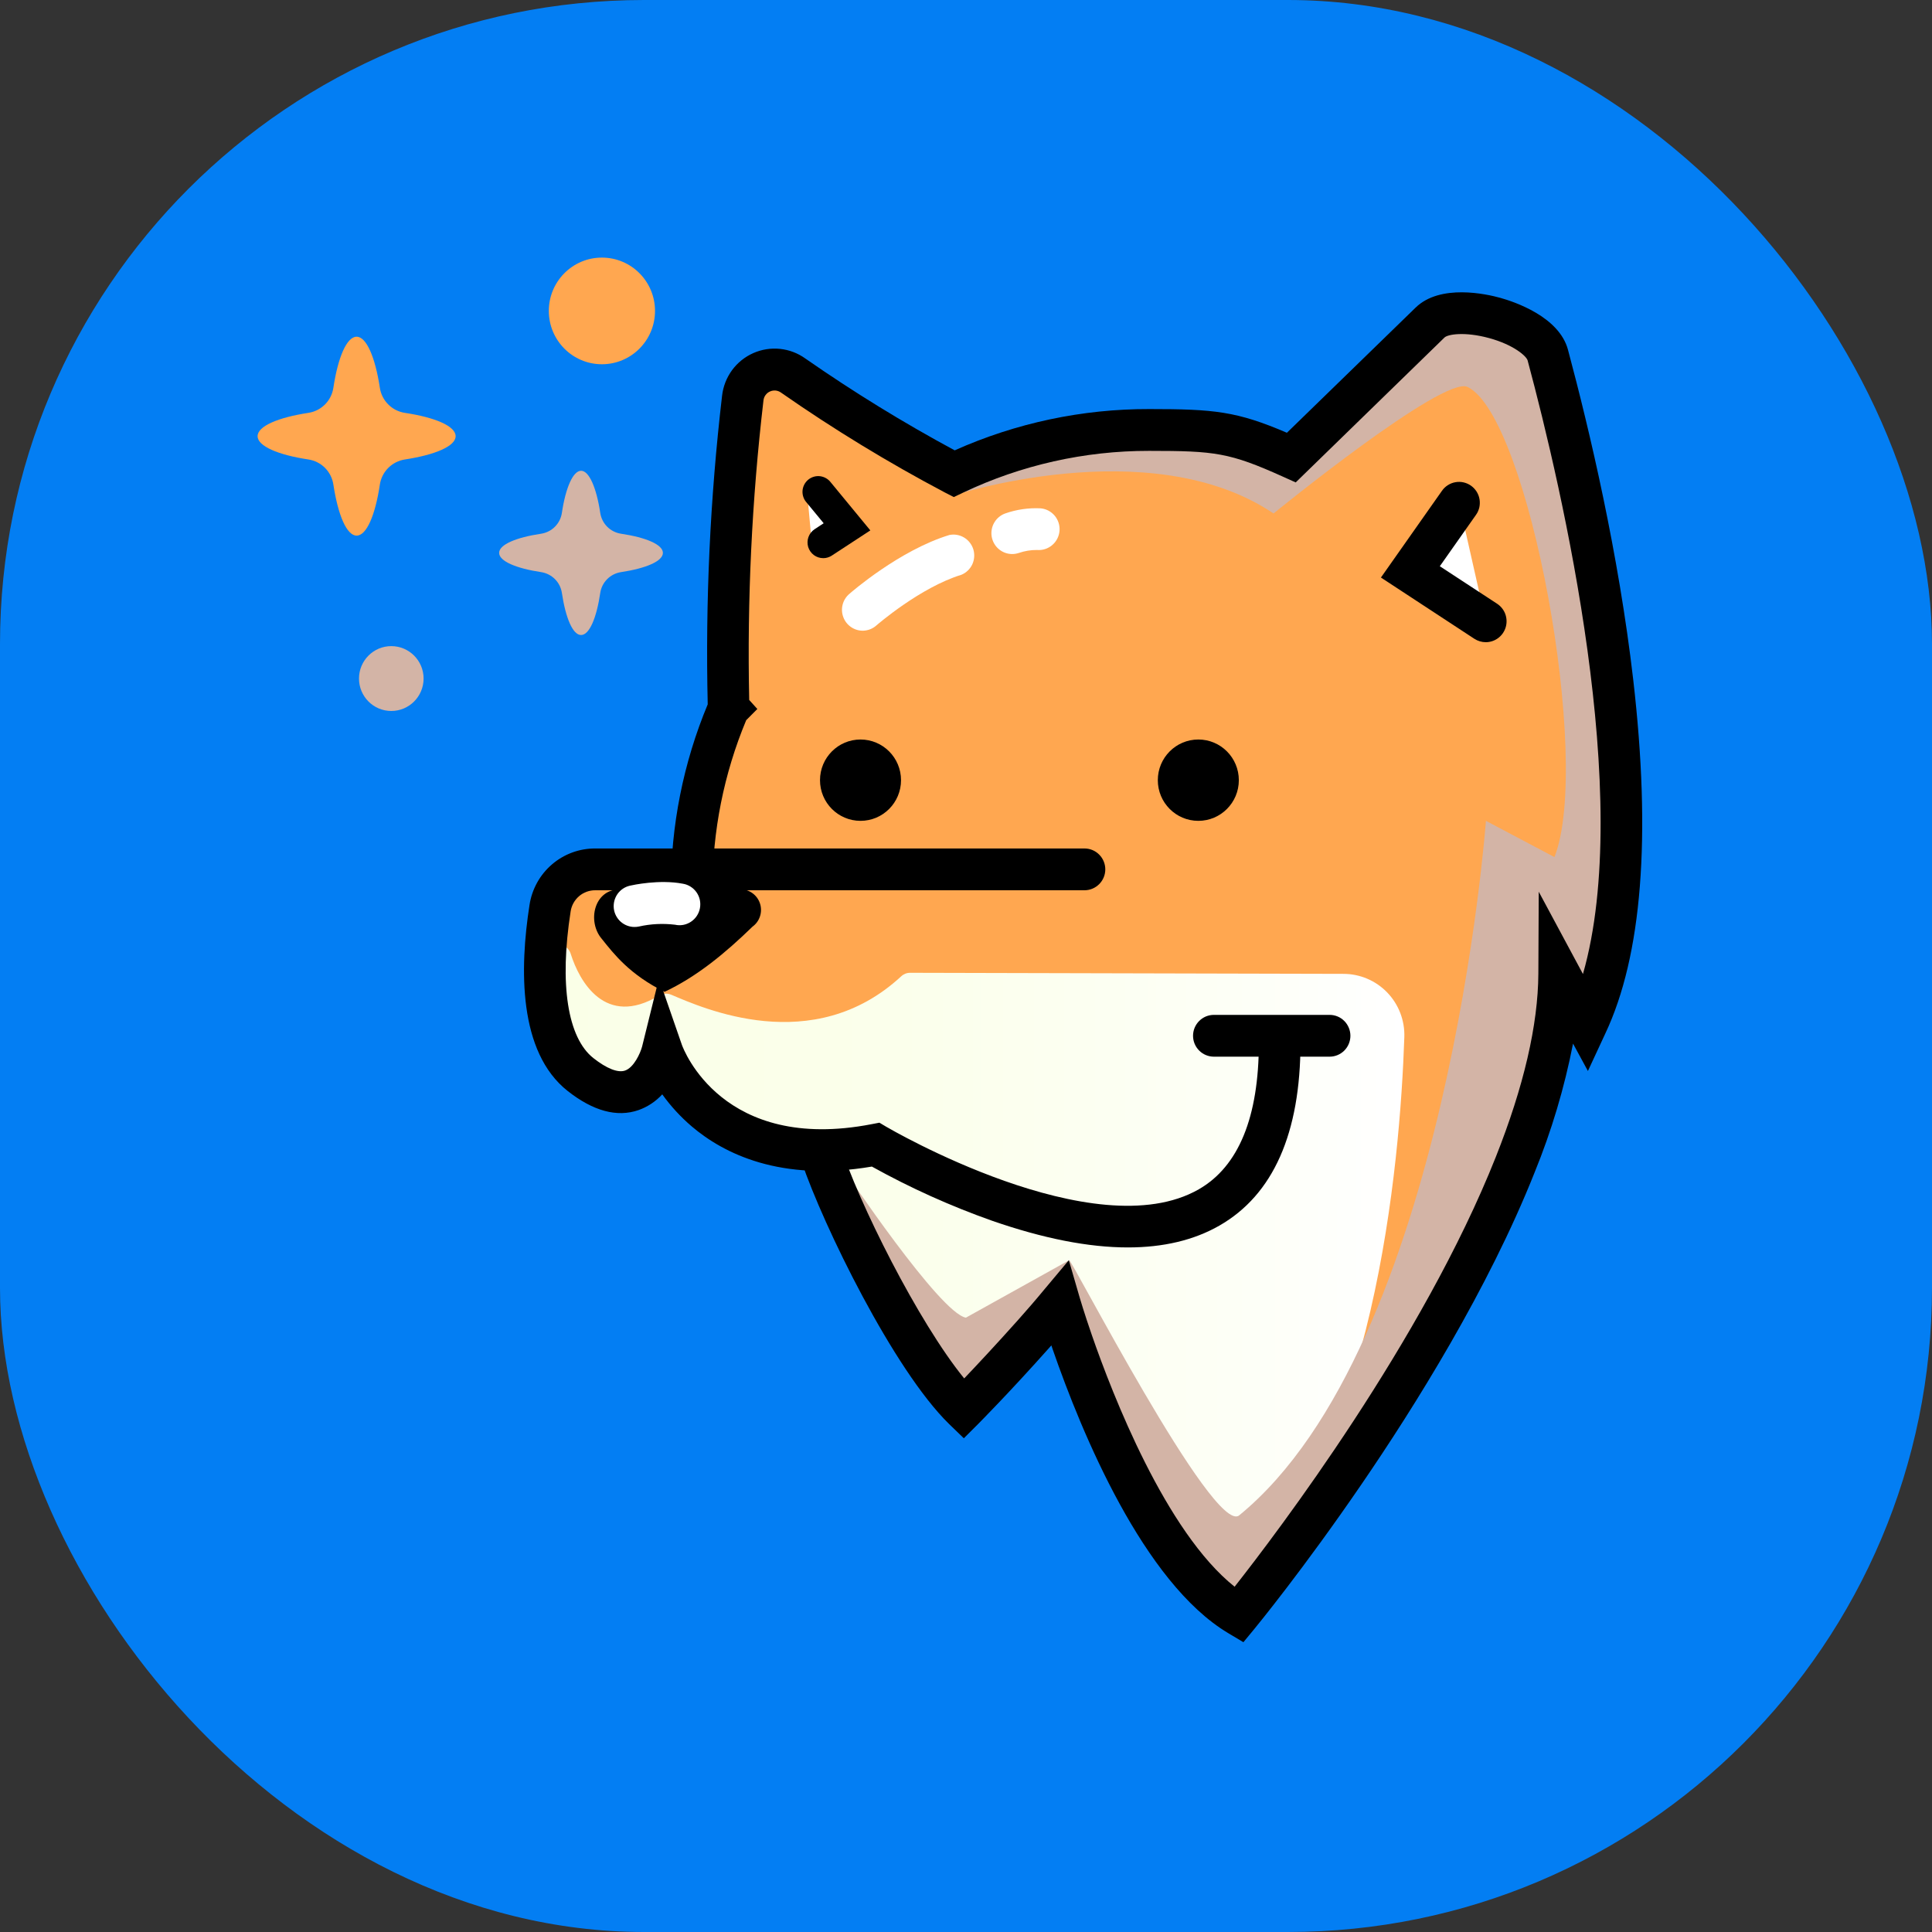
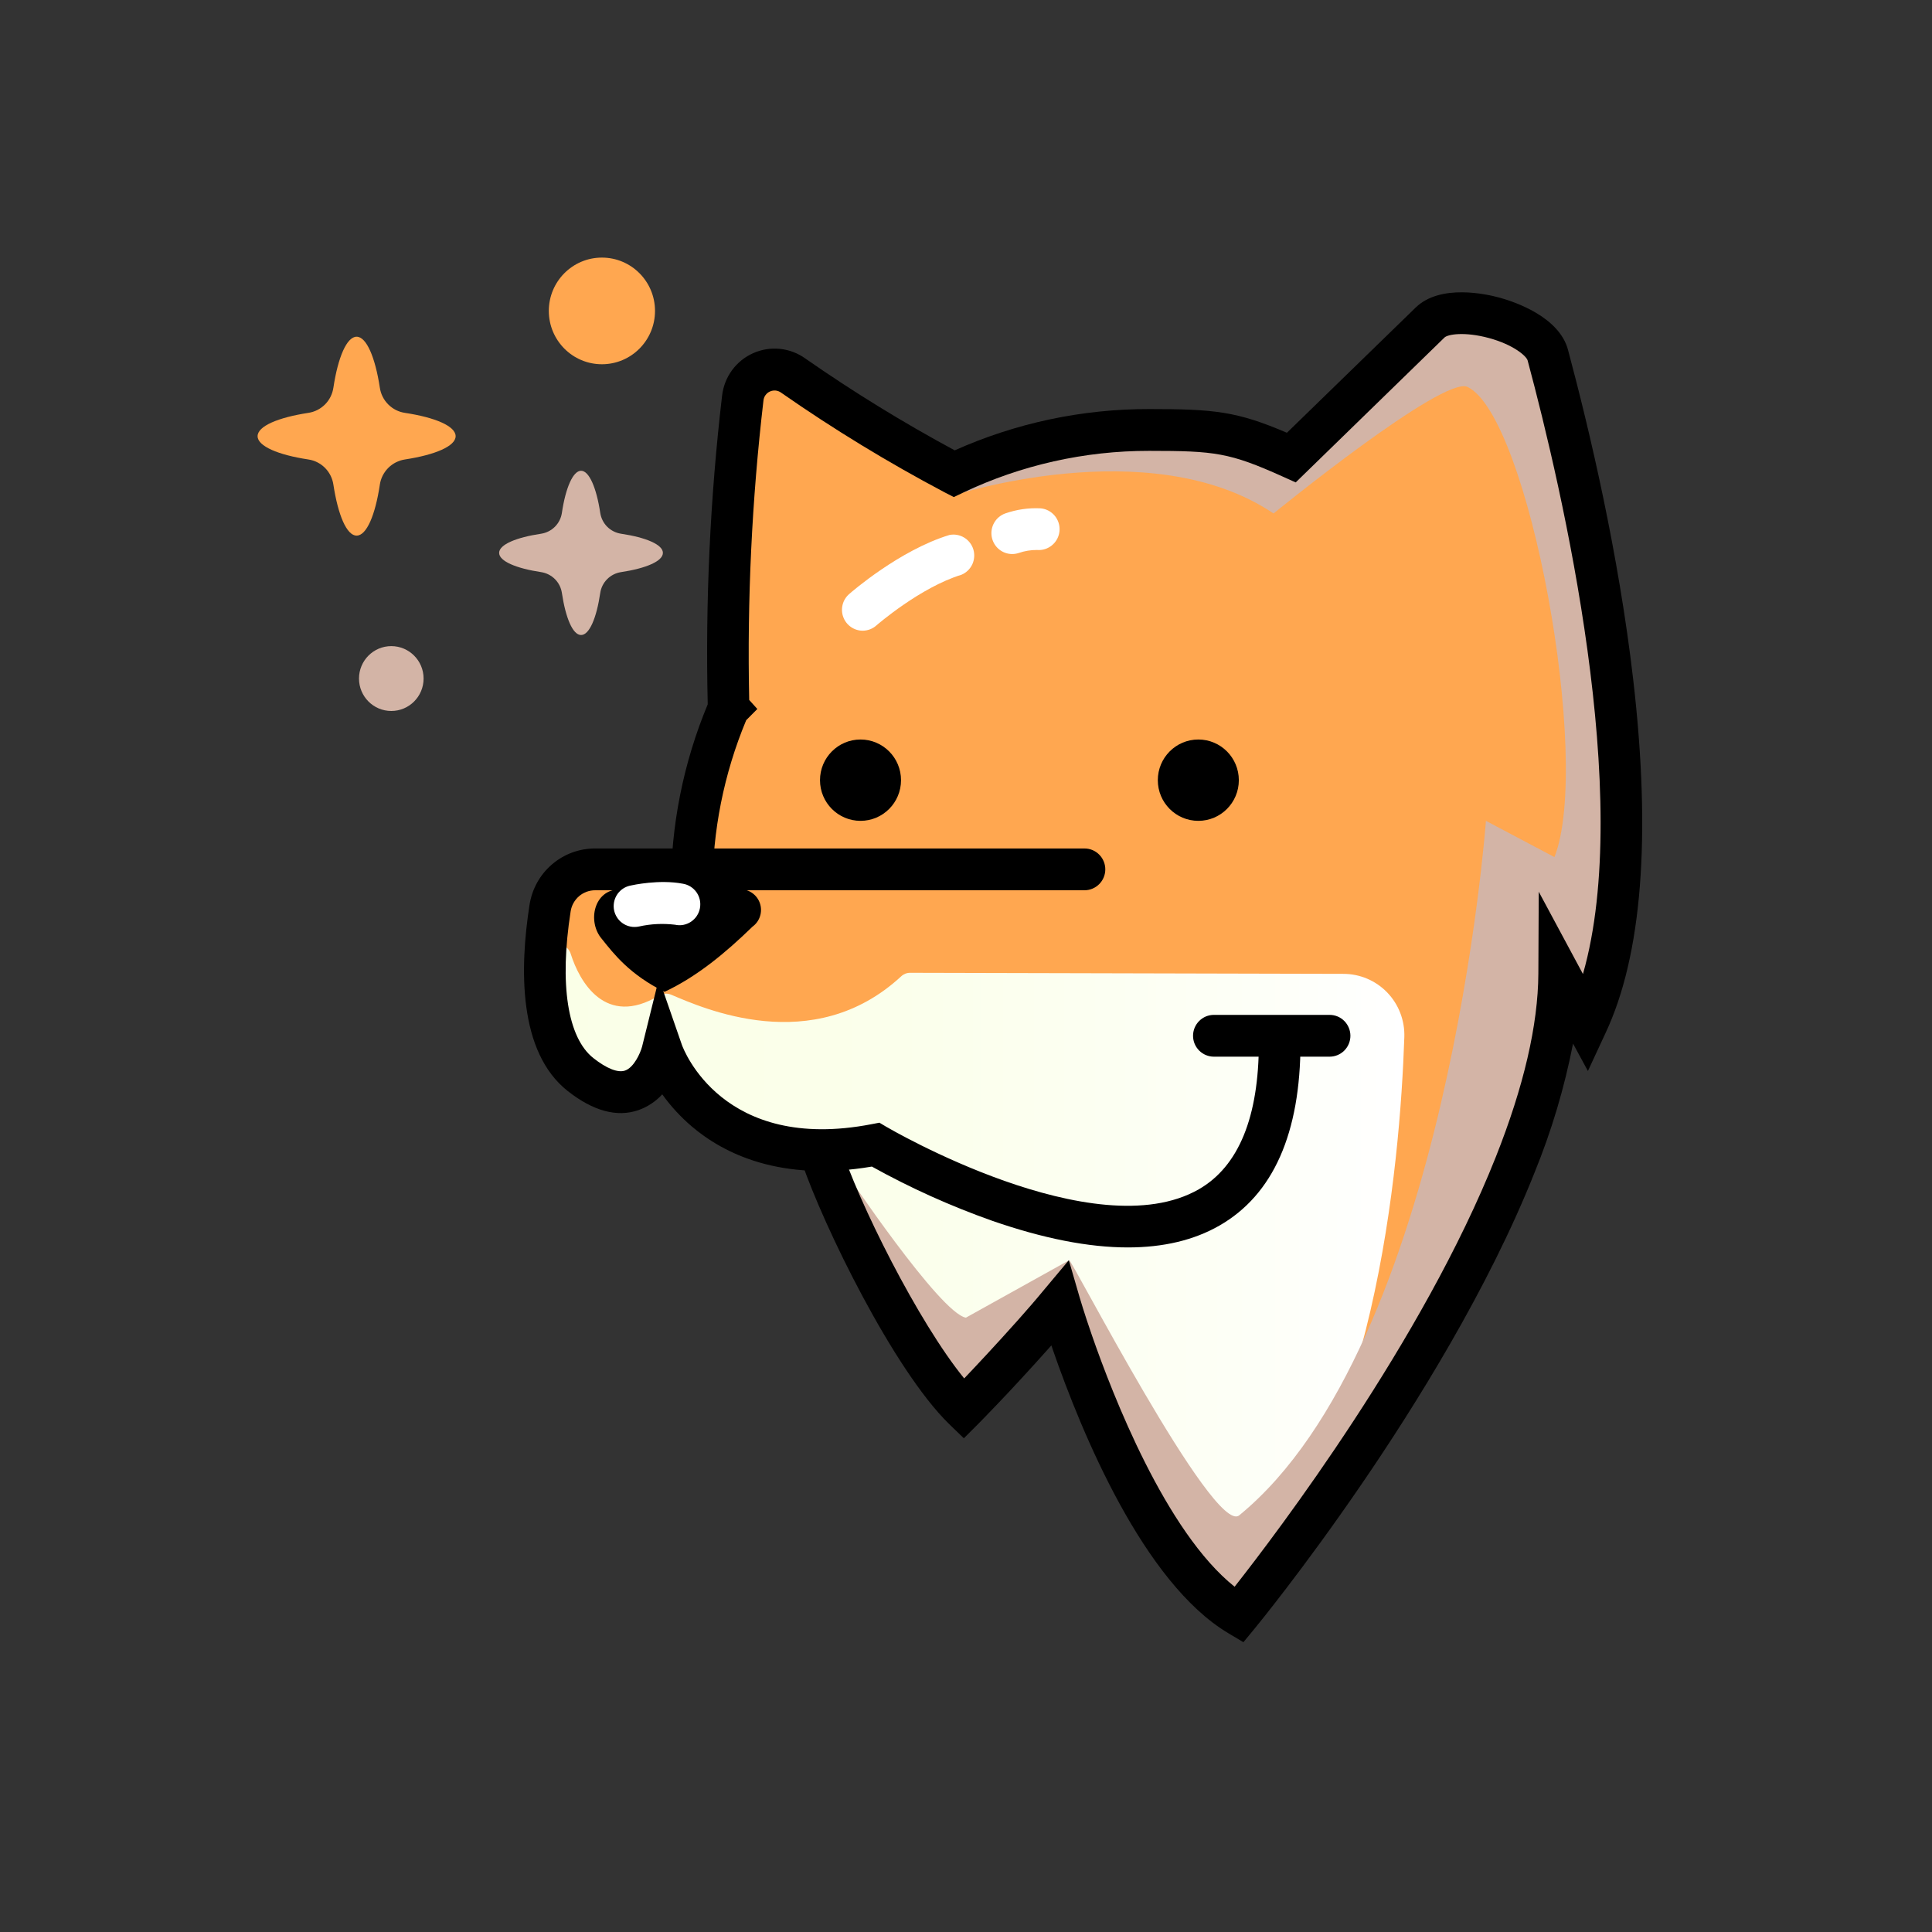
<svg xmlns="http://www.w3.org/2000/svg" width="60" height="60" viewBox="0 0 60 60" fill="none">
  <rect x="0" y="0" width="60" height="60" fill="#333333" stroke="none" />
-   <rect width="60" height="60" rx="20" fill="#037EF3" />
  <path d="M18.693 11.312C19.604 11.312 20.342 10.57 20.342 9.656C20.342 8.741 19.604 8 18.693 8C17.782 8 17.044 8.741 17.044 9.656C17.044 10.57 17.782 11.312 18.693 11.312Z" fill="#FFA750" />
  <g style="mix-blend-mode:multiply">
    <path d="M12.152 22.08C12.706 22.08 13.155 21.629 13.155 21.073C13.155 20.517 12.706 20.066 12.152 20.066C11.598 20.066 11.149 20.517 11.149 21.073C11.149 21.629 11.598 22.08 12.152 22.08Z" fill="#D3B4A6" />
  </g>
  <path d="M14.15 13.546C14.15 13.856 13.515 14.125 12.576 14.269C12.379 14.299 12.198 14.391 12.057 14.532C11.917 14.673 11.825 14.855 11.796 15.052C11.655 15.995 11.385 16.634 11.075 16.634C10.766 16.634 10.498 15.995 10.354 15.052C10.325 14.855 10.234 14.672 10.094 14.531C9.954 14.39 9.772 14.298 9.575 14.269C8.636 14.127 8 13.856 8 13.546C8 13.235 8.636 12.966 9.575 12.822C9.772 12.793 9.953 12.701 10.094 12.56C10.234 12.419 10.325 12.236 10.354 12.039C10.496 11.095 10.77 10.457 11.075 10.457C11.381 10.457 11.652 11.095 11.796 12.039C11.825 12.237 11.916 12.419 12.057 12.56C12.197 12.701 12.379 12.793 12.576 12.822C13.515 12.964 14.15 13.234 14.15 13.546Z" fill="#FFA750" />
  <g style="mix-blend-mode:multiply">
    <path d="M20.587 17.17C20.587 17.428 20.062 17.651 19.285 17.768C19.123 17.793 18.973 17.869 18.857 17.985C18.741 18.101 18.665 18.252 18.641 18.415C18.526 19.195 18.302 19.721 18.046 19.721C17.789 19.721 17.567 19.195 17.45 18.415C17.426 18.252 17.35 18.101 17.234 17.985C17.118 17.869 16.968 17.793 16.806 17.768C16.029 17.651 15.501 17.428 15.501 17.17C15.501 16.913 16.029 16.691 16.806 16.575C16.968 16.55 17.118 16.474 17.234 16.358C17.35 16.241 17.426 16.091 17.45 15.928C17.566 15.147 17.796 14.62 18.046 14.62C18.295 14.62 18.524 15.147 18.641 15.928C18.666 16.091 18.741 16.241 18.857 16.358C18.973 16.474 19.123 16.55 19.285 16.575C20.062 16.691 20.587 16.913 20.587 17.17Z" fill="#D3B4A6" />
  </g>
  <path d="M49.272 31.819L48.425 30.248C48.416 32.071 47.879 34.115 47.058 36.181C45.258 40.717 42.09 45.361 40.148 47.992C39.148 49.343 38.473 50.163 38.473 50.163C38.25 50.028 38.039 49.876 37.839 49.708C35.647 47.867 34.013 43.736 33.304 41.689C33.051 40.958 32.916 40.494 32.916 40.494C32.66 40.8 32.386 41.117 32.109 41.431C30.859 42.827 29.926 43.758 29.926 43.758C28.336 42.2 26.078 37.669 25.461 35.718C21.612 35.689 20.563 32.663 20.563 32.663C20.563 32.663 20.002 34.928 18.028 33.377C16.929 32.509 16.835 30.629 16.969 29.136C16.998 28.802 17.039 28.488 17.084 28.209C17.137 27.873 17.307 27.567 17.564 27.346C17.822 27.125 18.149 27.003 18.488 27.003H21.502C21.573 25.28 21.956 23.585 22.633 22C22.551 18.783 22.699 15.564 23.074 12.367C23.093 12.194 23.158 12.029 23.261 11.889C23.363 11.749 23.501 11.638 23.66 11.568C23.819 11.497 23.993 11.47 24.165 11.488C24.338 11.507 24.503 11.57 24.643 11.672C26.245 12.787 27.913 13.804 29.637 14.717C30.031 14.53 30.436 14.36 30.849 14.21C32.404 13.645 34.044 13.357 35.696 13.359C37.766 13.359 38.337 13.417 40.109 14.216L44.419 10.024C45.164 9.299 47.807 10.024 48.077 11.036C49.32 15.688 51.775 26.513 49.272 31.819Z" fill="#FFA750" />
  <path d="M38.351 49.282C38.278 49.35 38.203 49.416 38.127 49.481C38.049 49.546 37.951 49.581 37.85 49.578C37.749 49.575 37.652 49.535 37.579 49.466C35.521 47.527 33.989 43.647 33.309 41.685C33.246 41.505 33.193 41.343 33.145 41.199C33.122 41.129 33.081 41.067 33.026 41.018C32.971 40.969 32.905 40.936 32.833 40.921C32.761 40.907 32.687 40.911 32.617 40.935C32.548 40.959 32.486 41 32.438 41.056C32.33 41.18 32.221 41.304 32.111 41.426C31.293 42.346 30.611 43.063 30.239 43.447C30.199 43.489 30.152 43.521 30.099 43.543C30.046 43.565 29.989 43.575 29.932 43.574C29.875 43.572 29.819 43.559 29.767 43.535C29.715 43.511 29.669 43.476 29.631 43.433C28.142 41.729 26.236 37.926 25.561 35.99L25.187 35.71C22.735 35.594 21.486 34.235 20.935 33.372C20.899 33.313 20.849 33.264 20.789 33.23C20.73 33.196 20.662 33.177 20.593 33.175C20.525 33.174 20.457 33.189 20.395 33.221C20.334 33.252 20.282 33.299 20.243 33.356C19.897 33.86 19.215 34.308 18.027 33.371C16.983 32.547 16.818 31.169 16.921 29.714C16.925 29.64 16.948 29.57 16.989 29.509C17.029 29.447 17.085 29.398 17.151 29.366H17.158C17.212 29.342 17.27 29.33 17.329 29.33C17.388 29.33 17.446 29.343 17.5 29.367C17.553 29.392 17.601 29.427 17.64 29.472C17.679 29.516 17.708 29.568 17.725 29.625C17.994 30.48 18.799 31.922 20.463 30.92C20.519 30.885 20.583 30.865 20.648 30.859C20.714 30.854 20.78 30.865 20.841 30.89C21.808 31.298 25.243 32.86 27.988 30.32C28.064 30.249 28.164 30.21 28.268 30.211L41.723 30.244C41.976 30.244 42.227 30.296 42.461 30.395C42.694 30.494 42.905 30.64 43.082 30.823C43.258 31.006 43.396 31.222 43.487 31.46C43.578 31.697 43.621 31.951 43.613 32.205C43.477 36.19 42.692 45.206 38.351 49.282Z" fill="url(#paint0_linear_389_5765)" />
  <g style="mix-blend-mode:multiply">
    <path d="M49.272 31.819L48.425 30.248C48.416 32.071 47.914 34.129 47.058 36.181C44.582 42.127 40.565 46.99 38.351 49.282C37.881 49.765 33.979 45.104 33.203 39.141C33.17 38.892 37.693 47.708 38.484 47.061C44.959 41.766 46.147 25.492 46.147 25.492L48.275 26.618C49.45 23.629 47.482 12.936 45.578 12.017C44.82 11.651 39.551 15.946 39.551 15.946C35.696 13.353 29.504 15.416 29.504 15.416L30.849 14.204C32.404 13.639 34.044 13.351 35.696 13.353C37.766 13.353 38.337 13.411 40.109 14.21L44.419 10.019C45.164 9.293 47.807 10.019 48.077 11.03C49.32 15.688 51.775 26.513 49.272 31.819Z" fill="#D3B4A6" />
  </g>
  <path d="M26.215 36.338C26.215 36.338 29.189 40.785 29.997 40.921L33.198 39.141L30.029 43.66C30.029 43.66 26.979 40.483 26.215 36.338Z" fill="#D3B4A6" />
  <path d="M20.836 27.619C20.832 25.646 21.221 23.693 21.979 21.874C21.904 18.672 22.053 15.468 22.425 12.287C22.458 12.002 22.564 11.73 22.733 11.498C22.903 11.266 23.13 11.083 23.392 10.967C23.654 10.851 23.941 10.805 24.226 10.835C24.511 10.865 24.783 10.969 25.015 11.137C26.505 12.174 28.052 13.125 29.649 13.986C31.55 13.136 33.609 12.699 35.69 12.704C37.707 12.704 38.408 12.772 39.966 13.44L43.963 9.553C44.728 8.808 46.169 9.132 46.593 9.25C47.016 9.368 48.419 9.83 48.695 10.862C49.369 13.377 50.268 17.195 50.721 21.107C51.285 25.987 50.994 29.681 49.855 32.096L49.314 33.261L48.852 32.41C48.584 33.782 48.184 35.124 47.656 36.417C46.225 40.021 43.939 43.678 42.272 46.111C40.471 48.742 39.028 50.498 38.968 50.572L38.615 51L38.139 50.716C35.513 49.145 33.597 44.517 32.69 41.898L32.651 41.782C32.629 41.808 32.607 41.833 32.584 41.858C31.34 43.256 30.423 44.175 30.385 44.215L29.933 44.667L29.472 44.221C27.751 42.538 25.569 38.066 24.898 36.088L25.887 35.231L26.022 35.346L26.078 35.519C26.646 37.318 28.518 41.06 29.944 42.808C30.331 42.402 30.928 41.765 31.619 40.991C31.908 40.666 32.177 40.356 32.417 40.064L33.194 39.137L33.532 40.302C33.532 40.302 33.667 40.766 33.91 41.467C34.55 43.312 36.202 47.574 38.342 49.277C39.663 47.598 44.189 41.636 46.453 35.932C47.322 33.744 47.767 31.827 47.775 30.235L47.787 27.693L49.16 30.249C50.732 24.766 48.533 15.258 47.442 11.195C47.406 11.06 47.007 10.707 46.244 10.499C45.481 10.292 44.958 10.383 44.859 10.483L40.239 14.982L39.84 14.802C38.185 14.057 37.736 14.002 35.685 14.002C33.687 13.999 31.714 14.442 29.908 15.3L29.621 15.437L29.337 15.291C27.583 14.364 25.887 13.33 24.259 12.195C24.21 12.159 24.152 12.136 24.092 12.129C24.031 12.123 23.97 12.132 23.914 12.157C23.858 12.181 23.81 12.22 23.774 12.27C23.738 12.319 23.716 12.377 23.71 12.438C23.349 15.524 23.201 18.631 23.267 21.738L23.52 22.018L23.174 22.366C22.48 24.03 22.124 25.816 22.128 27.62L20.836 27.619Z" fill="black" />
  <path d="M35.028 38.74C33.807 38.74 32.401 38.464 30.809 37.911C29.521 37.456 28.272 36.893 27.077 36.229C24.241 36.712 22.474 35.825 21.484 34.983C21.139 34.689 20.831 34.354 20.567 33.986C20.365 34.207 20.112 34.375 19.83 34.475C19.162 34.707 18.421 34.505 17.629 33.881C16.093 32.67 16.137 30.07 16.445 28.102C16.52 27.613 16.767 27.166 17.142 26.845C17.516 26.523 17.994 26.348 18.487 26.35H33.679C33.851 26.35 34.015 26.418 34.136 26.54C34.258 26.662 34.326 26.827 34.326 26.999C34.326 27.171 34.258 27.336 34.136 27.458C34.015 27.579 33.851 27.648 33.679 27.648H18.487C18.302 27.647 18.123 27.712 17.983 27.832C17.843 27.953 17.75 28.119 17.722 28.302C17.368 30.567 17.626 32.227 18.428 32.86C18.839 33.184 19.187 33.323 19.409 33.248C19.687 33.154 19.887 32.705 19.941 32.502L20.463 30.39L21.177 32.45C21.225 32.583 22.439 35.81 27.071 34.912L27.311 34.866L27.521 34.991C27.586 35.029 34 38.786 37.229 36.935C38.467 36.225 39.095 34.692 39.095 32.379C39.095 32.294 39.112 32.209 39.144 32.131C39.177 32.052 39.224 31.98 39.285 31.92C39.344 31.86 39.416 31.812 39.494 31.779C39.572 31.747 39.657 31.73 39.741 31.73C39.826 31.73 39.91 31.747 39.989 31.779C40.067 31.812 40.138 31.86 40.198 31.92C40.258 31.98 40.306 32.052 40.339 32.131C40.371 32.209 40.388 32.294 40.388 32.379C40.388 35.192 39.541 37.105 37.868 38.063C37.081 38.514 36.13 38.74 35.028 38.74Z" fill="black" />
  <path d="M18.693 29.162C19.064 29.626 19.556 30.267 20.638 30.802C21.651 30.326 22.532 29.592 23.372 28.776C23.481 28.697 23.562 28.584 23.603 28.455C23.645 28.326 23.644 28.187 23.602 28.059C23.56 27.93 23.479 27.818 23.369 27.739C23.26 27.659 23.128 27.617 22.993 27.618H19.253C18.44 27.619 18.229 28.626 18.693 29.162Z" fill="black" />
  <path d="M41.292 32.816H37.697C37.613 32.816 37.529 32.799 37.45 32.766C37.372 32.734 37.301 32.686 37.241 32.626C37.181 32.566 37.133 32.494 37.1 32.415C37.068 32.337 37.051 32.252 37.051 32.167C37.051 32.082 37.068 31.997 37.1 31.919C37.133 31.84 37.181 31.768 37.241 31.708C37.301 31.648 37.372 31.6 37.45 31.567C37.529 31.535 37.613 31.518 37.697 31.518H41.292C41.464 31.518 41.628 31.586 41.749 31.708C41.87 31.83 41.938 31.995 41.938 32.167C41.938 32.339 41.87 32.504 41.749 32.626C41.628 32.747 41.464 32.816 41.292 32.816Z" fill="black" />
  <path d="M37.215 25.492C37.91 25.492 38.473 24.927 38.473 24.229C38.473 23.532 37.91 22.966 37.215 22.966C36.52 22.966 35.957 23.532 35.957 24.229C35.957 24.927 36.52 25.492 37.215 25.492Z" fill="black" />
  <path d="M26.724 25.492C27.419 25.492 27.982 24.927 27.982 24.229C27.982 23.532 27.419 22.966 26.724 22.966C26.029 22.966 25.466 23.532 25.466 24.229C25.466 24.927 26.029 25.492 26.724 25.492Z" fill="black" />
-   <path d="M45.312 15.614L43.8 17.761L46.143 19.294" fill="white" />
-   <path d="M46.142 19.944C46.017 19.944 45.894 19.907 45.789 19.839L42.886 17.936L44.783 15.24C44.832 15.17 44.894 15.111 44.966 15.066C45.038 15.02 45.118 14.989 45.201 14.975C45.285 14.96 45.371 14.962 45.453 14.981C45.536 15 45.615 15.035 45.684 15.084C45.753 15.133 45.812 15.196 45.858 15.268C45.903 15.34 45.934 15.42 45.948 15.504C45.962 15.588 45.96 15.674 45.942 15.757C45.923 15.84 45.888 15.919 45.839 15.988L44.715 17.585L46.496 18.751C46.612 18.828 46.701 18.94 46.749 19.071C46.796 19.203 46.801 19.346 46.761 19.48C46.721 19.614 46.639 19.732 46.528 19.815C46.416 19.899 46.281 19.944 46.142 19.944Z" fill="black" />
-   <path d="M25.043 15.041L26.209 16.456L25.232 17.096" fill="white" />
-   <path d="M25.568 17.334C25.462 17.334 25.36 17.301 25.275 17.238C25.191 17.175 25.129 17.086 25.098 16.985C25.068 16.884 25.072 16.775 25.108 16.676C25.144 16.577 25.212 16.492 25.3 16.434L25.58 16.25L25.048 15.605C25.004 15.556 24.97 15.498 24.949 15.436C24.927 15.373 24.919 15.307 24.923 15.241C24.928 15.175 24.946 15.11 24.976 15.052C25.006 14.993 25.048 14.941 25.099 14.898C25.15 14.856 25.209 14.825 25.272 14.806C25.335 14.787 25.401 14.781 25.467 14.789C25.532 14.797 25.596 14.818 25.653 14.851C25.71 14.883 25.76 14.928 25.8 14.98L27.029 16.472L25.833 17.254C25.754 17.306 25.662 17.334 25.568 17.334Z" fill="black" />
  <path d="M26.796 19.587C26.664 19.588 26.535 19.547 26.427 19.472C26.319 19.397 26.236 19.291 26.19 19.167C26.143 19.043 26.136 18.908 26.168 18.78C26.2 18.652 26.271 18.537 26.37 18.45C26.433 18.394 27.937 17.085 29.486 16.614C29.643 16.583 29.805 16.612 29.943 16.695C30.08 16.778 30.181 16.909 30.228 17.062C30.274 17.216 30.262 17.382 30.195 17.527C30.127 17.672 30.007 17.787 29.86 17.849C28.581 18.239 27.234 19.409 27.22 19.421C27.104 19.526 26.953 19.585 26.796 19.587Z" fill="white" />
  <path d="M31.433 17.206C31.281 17.206 31.134 17.151 31.018 17.053C30.901 16.954 30.824 16.817 30.798 16.666C30.773 16.515 30.801 16.36 30.878 16.229C30.955 16.097 31.076 15.996 31.22 15.945C31.572 15.822 31.945 15.768 32.318 15.787C32.488 15.802 32.646 15.885 32.756 16.017C32.866 16.149 32.919 16.32 32.904 16.491C32.888 16.663 32.806 16.821 32.674 16.931C32.543 17.042 32.373 17.095 32.202 17.08C32.012 17.079 31.823 17.11 31.642 17.172C31.575 17.194 31.505 17.206 31.433 17.206Z" fill="white" />
  <path d="M19.705 28.788C19.546 28.788 19.393 28.729 19.274 28.623C19.156 28.517 19.08 28.37 19.062 28.212C19.045 28.053 19.086 27.894 19.177 27.764C19.27 27.633 19.406 27.542 19.561 27.506C19.653 27.485 20.477 27.306 21.203 27.444C21.289 27.457 21.37 27.488 21.444 27.534C21.517 27.58 21.581 27.64 21.631 27.711C21.68 27.782 21.716 27.862 21.734 27.947C21.752 28.032 21.753 28.12 21.737 28.205C21.721 28.291 21.688 28.372 21.64 28.444C21.592 28.517 21.53 28.578 21.458 28.626C21.386 28.674 21.305 28.707 21.22 28.723C21.135 28.739 21.048 28.737 20.963 28.718C20.591 28.673 20.213 28.691 19.847 28.773C19.801 28.783 19.753 28.788 19.705 28.788Z" fill="white" />
  <defs>
    <linearGradient id="paint0_linear_389_5765" x1="16.895" y1="39.453" x2="43.607" y2="39.453" gradientUnits="userSpaceOnUse">
      <stop stop-color="#FAFFE7" />
      <stop offset="0.41" stop-color="#FBFFEB" />
      <stop offset="0.8" stop-color="#FDFFF6" />
      <stop offset="1" stop-color="white" />
    </linearGradient>
  </defs>
</svg>